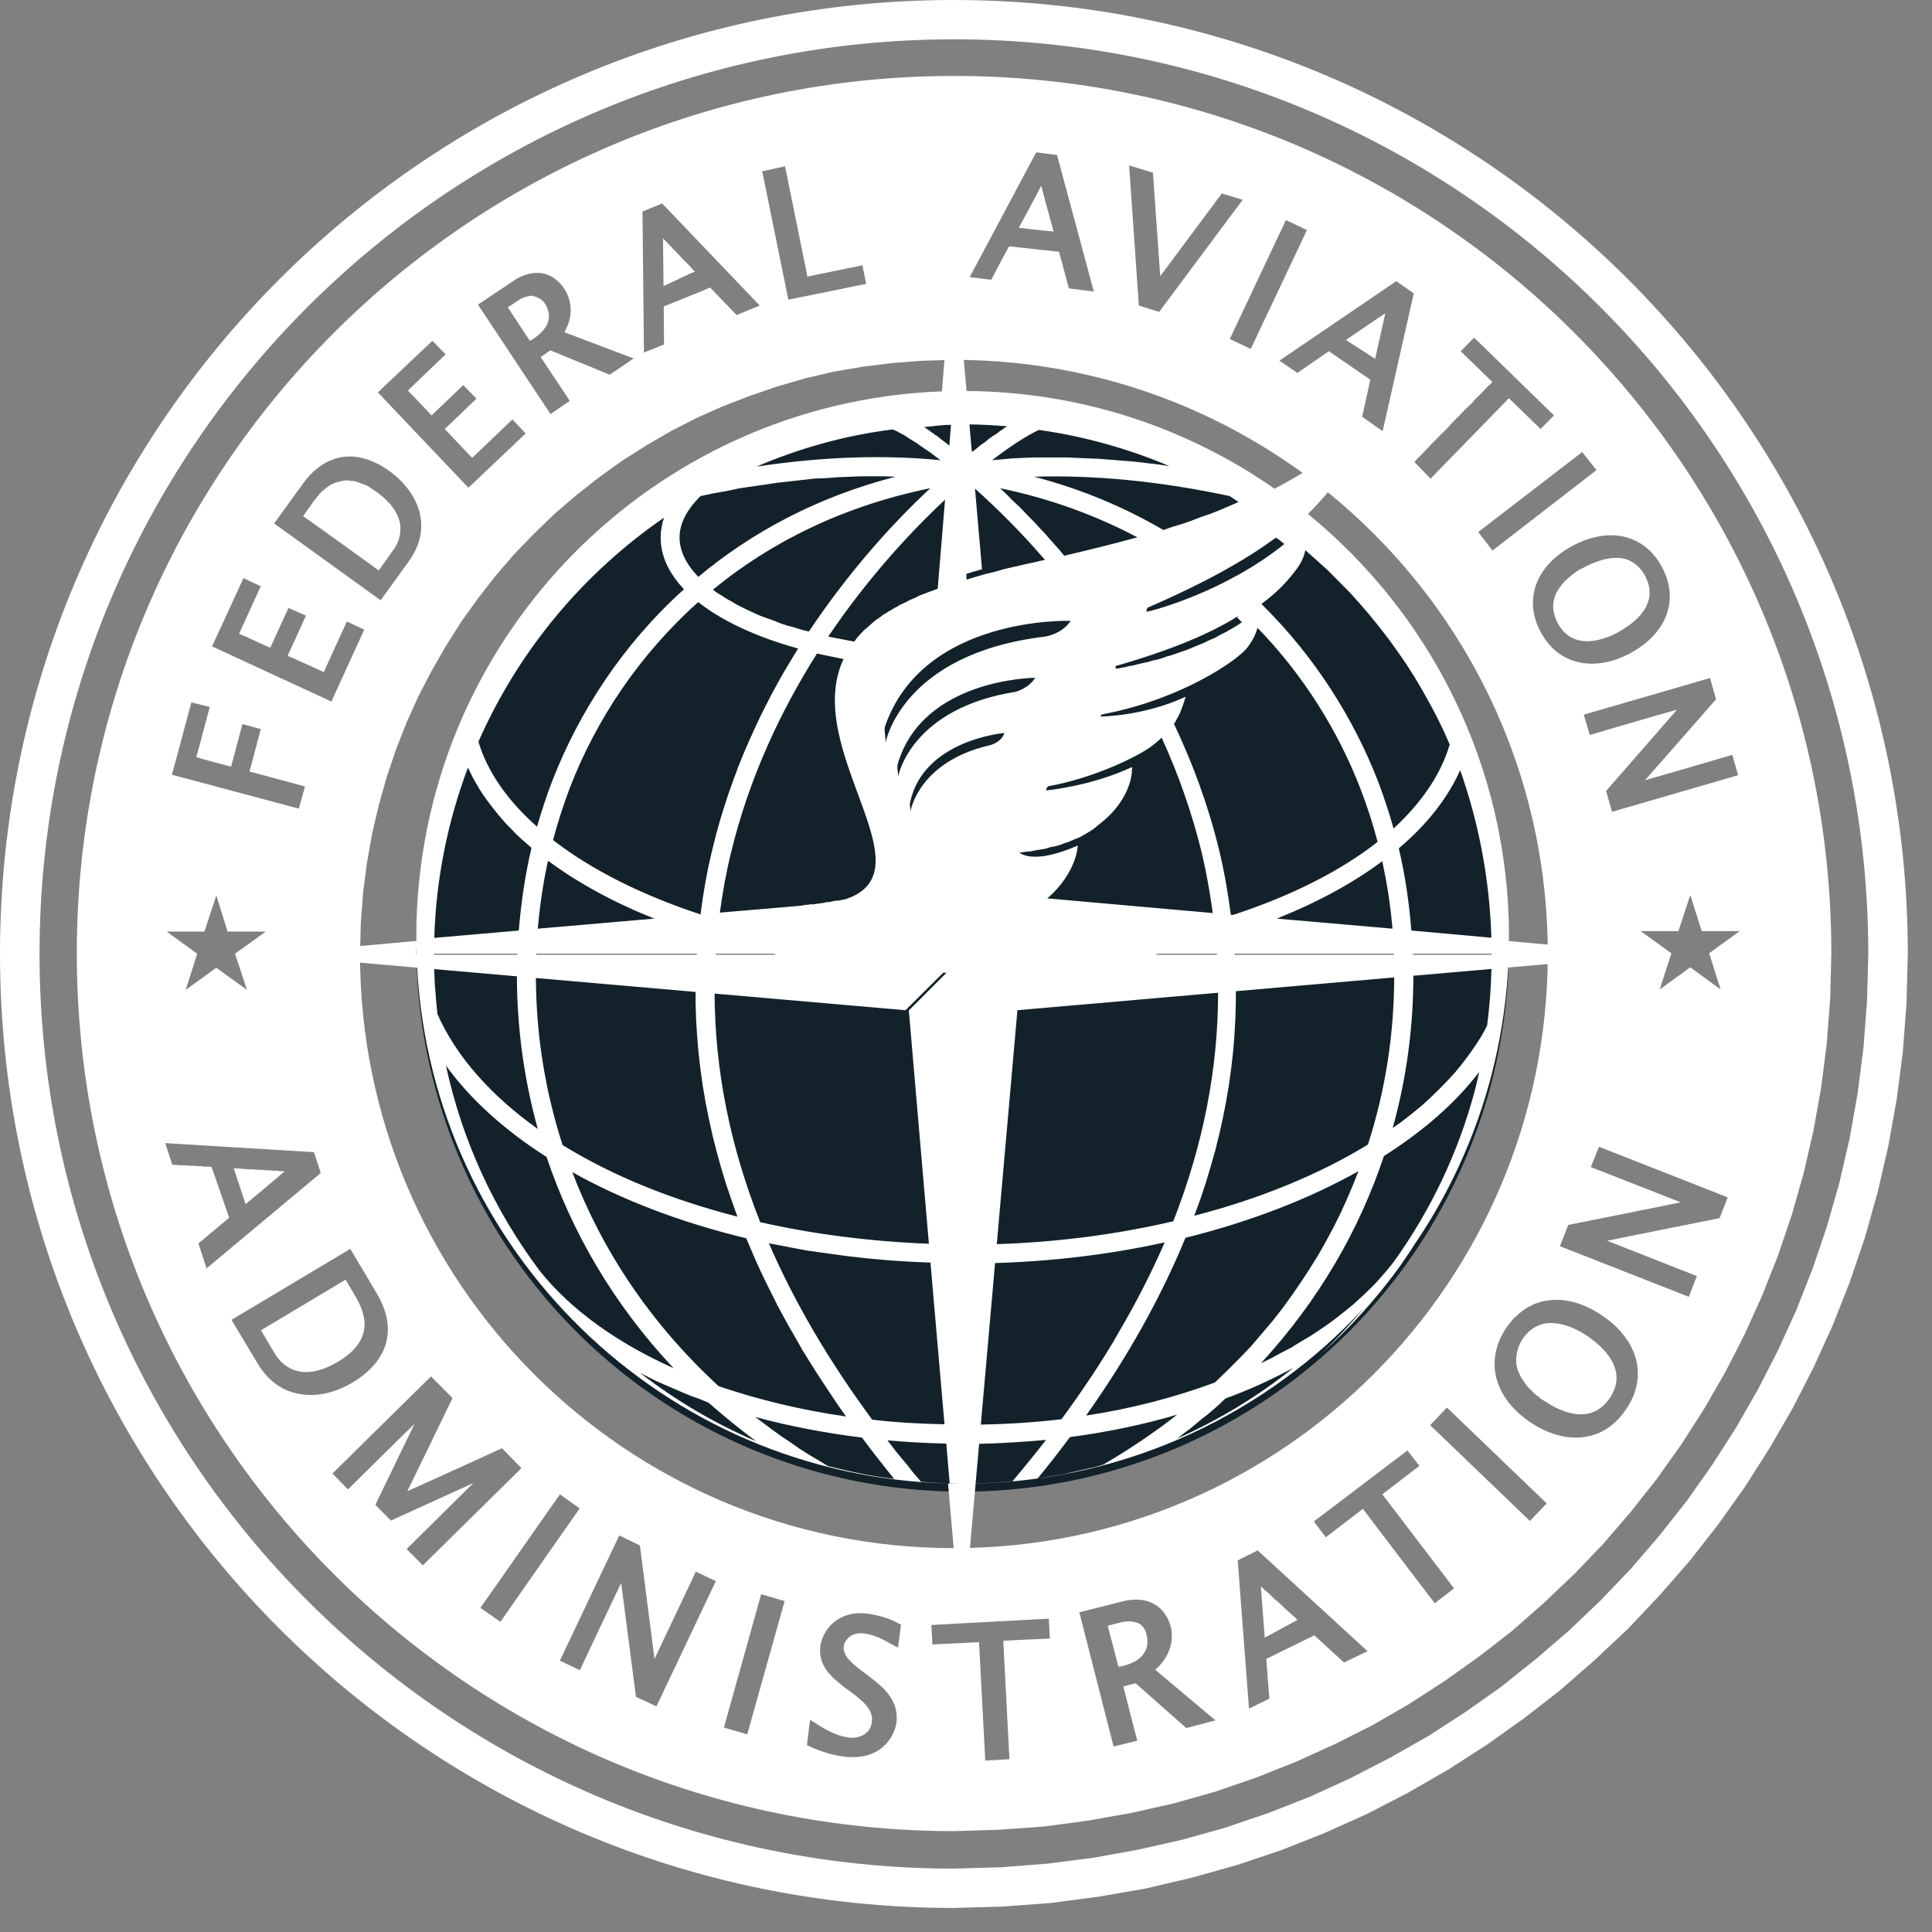
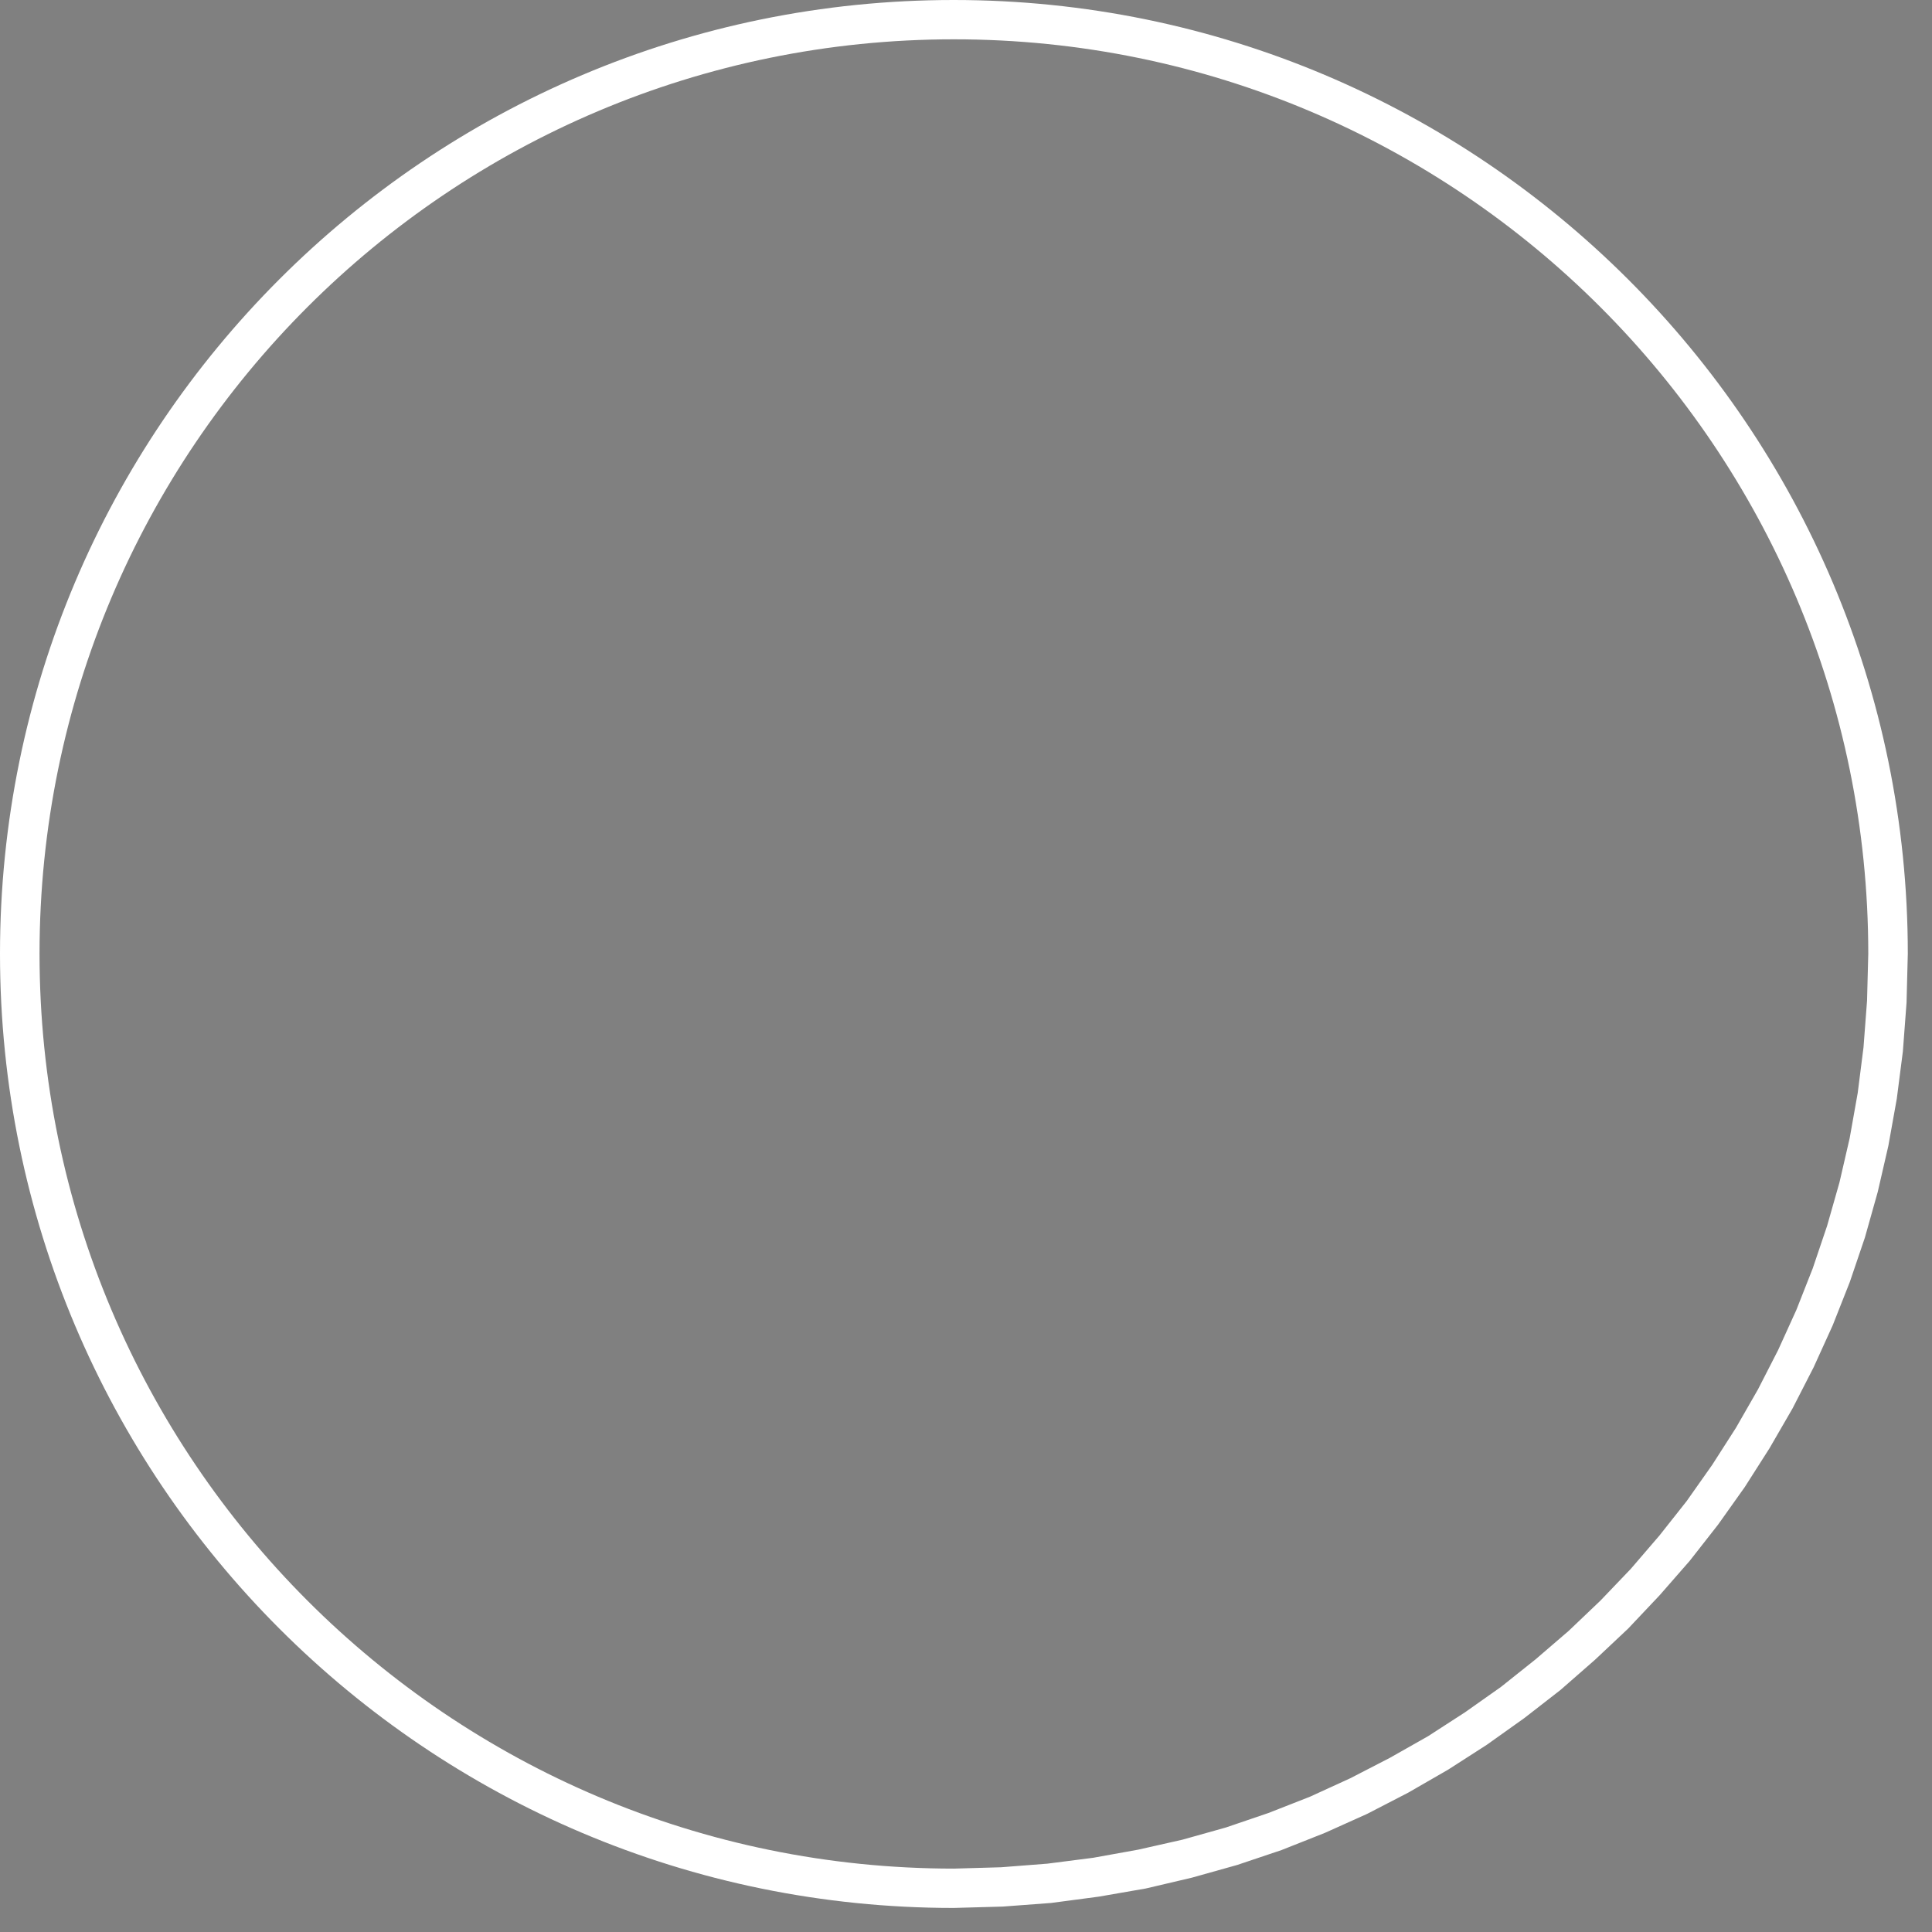
<svg xmlns="http://www.w3.org/2000/svg" width="69" height="69" viewBox="0 0 69 69" fill="none">
  <rect x="0" y="0" width="69" height="69" fill="#808080" stroke="none" />
  <path d="M34.058 0C52.863 0 68.136 15.256 68.136 34.062L68.091 35.806L67.96 37.549L67.742 39.244L67.441 40.923L67.062 42.569L66.603 44.2L66.066 45.782L65.454 47.332L64.772 48.833L64.019 50.302L63.197 51.723L62.312 53.111L61.36 54.451L60.349 55.742L59.276 56.97L58.148 58.164L56.965 59.277L55.728 60.359L54.44 61.36L53.103 62.312L51.722 63.2L50.294 64.023L48.825 64.782L47.315 65.461L45.768 66.074L44.185 66.606L42.569 67.059L40.922 67.446L39.244 67.737L37.539 67.963L35.81 68.092L34.058 68.141C15.241 68.141 0 52.885 0 34.062C0 15.256 15.241 0 34.058 0ZM34.07 1.404C16.029 1.404 1.412 16.03 1.412 34.062C1.412 52.094 16.029 66.736 34.07 66.736L35.751 66.688L37.409 66.559L39.044 66.349L40.652 66.059L42.23 65.703L43.78 65.268L45.298 64.751L46.781 64.17L48.227 63.508L49.636 62.781L51.003 62.007L52.327 61.15L53.606 60.247L54.842 59.262L56.025 58.245L57.16 57.163L58.241 56.033L59.267 54.839L60.237 53.612L61.148 52.32L61.996 50.997L62.783 49.625L63.503 48.22L64.156 46.783L64.741 45.298L65.254 43.78L65.695 42.23L66.06 40.648L66.347 39.034L66.554 37.404L66.68 35.741L66.724 34.062C66.724 16.03 52.106 1.404 34.07 1.404Z" fill="white" />
-   <path d="M34.077 2.712C51.381 2.712 65.405 16.74 65.405 34.046L65.364 35.66L65.243 37.259L65.044 38.824L64.768 40.374L64.418 41.892L63.997 43.377L63.504 44.83L62.943 46.25L62.316 47.639L61.623 48.995L60.87 50.302L60.054 51.577L59.181 52.805L58.252 53.982L57.267 55.129L56.23 56.211L55.142 57.244L54.005 58.245L52.821 59.165L51.594 60.036L50.322 60.86L49.011 61.618L47.66 62.297L46.271 62.926L44.849 63.491L43.393 63.991L41.907 64.411L40.39 64.75L38.849 65.024L37.28 65.234L35.69 65.348L34.077 65.397C16.773 65.396 2.743 51.367 2.743 34.046C2.743 16.741 16.773 2.712 34.077 2.712ZM33.263 58.035L33.302 58.73C33.32 58.729 34.759 58.664 34.966 58.648C34.979 58.875 35.188 62.878 35.188 62.878L36.051 62.829C36.049 62.785 35.843 58.824 35.831 58.6C36.041 58.583 37.495 58.52 37.495 58.52L37.458 57.809L33.263 58.035ZM31 57.631C29.89 57.486 29.367 58.261 29.297 58.794L29.288 58.923L29.293 59.068L29.311 59.181L29.343 59.31L29.387 59.423L29.441 59.52L29.503 59.633L29.577 59.73L29.656 59.81L29.741 59.907L29.831 59.988L29.925 60.069L30.022 60.149L30.121 60.23L30.22 60.312L30.319 60.376C30.792 60.731 31.202 61.038 31.139 61.506C31.083 61.941 30.666 62.103 30.306 62.055C29.846 61.99 29.468 61.764 29.095 61.522L28.93 61.425L28.818 62.329L28.893 62.361C29.353 62.571 29.737 62.684 30.117 62.732C31.466 62.91 31.946 62.022 32.015 61.522C32.121 60.666 31.473 60.199 30.898 59.763C30.464 59.44 30.085 59.149 30.136 58.794C30.154 58.616 30.369 58.261 30.892 58.342C31.226 58.39 31.517 58.535 31.82 58.713L32.072 58.842L32.178 58.019L32.103 57.986C31.762 57.793 31.398 57.695 31 57.631ZM41.252 57.309C40.806 57.034 40.29 57.147 40.144 57.18L38.548 57.583L39.771 62.378L40.617 62.168C40.617 62.168 40.168 60.441 40.118 60.23C40.25 60.198 40.478 60.133 40.56 60.117C40.647 60.198 42.37 61.716 42.37 61.716L43.41 61.441C43.41 61.441 41.424 59.778 41.259 59.633C41.619 59.326 41.851 58.89 41.851 58.438C41.851 58.325 41.84 58.213 41.814 58.1C41.719 57.745 41.53 57.47 41.252 57.309ZM25.854 61.699L26.687 61.941L28.023 57.18L27.184 56.938L25.854 61.699ZM44.204 55.727L44.607 61.022L45.334 60.666C45.331 60.639 45.232 59.391 45.225 59.246C45.351 59.181 46.809 58.471 46.942 58.406C47.049 58.504 47.998 59.373 48.001 59.375L48.84 58.972L44.917 55.371L44.204 55.727ZM19.996 59.31L20.709 59.649C20.709 59.649 21.919 57.082 22.184 56.533C22.266 57.16 22.71 60.574 22.713 60.602L23.445 60.94L25.565 56.469L24.851 56.13C24.851 56.13 23.647 58.681 23.375 59.246C23.293 58.6 22.853 55.193 22.853 55.193L22.115 54.839L19.996 59.31ZM40.399 57.906L40.476 57.922L40.552 57.938L40.622 57.954L40.686 57.986C40.812 58.067 40.901 58.18 40.938 58.342C40.964 58.438 40.981 58.535 40.981 58.632C40.981 58.777 40.944 58.907 40.881 59.004C40.749 59.246 40.478 59.407 40.087 59.504C40.087 59.504 40.011 59.52 39.942 59.52C39.897 59.359 39.614 58.245 39.562 58.067C39.712 58.019 40.042 57.94 40.048 57.938L40.14 57.922L40.229 57.906H40.399ZM45.094 56.711L45.169 56.792L45.252 56.856L45.345 56.938L45.442 57.034L45.544 57.131L45.647 57.212L45.751 57.309L45.852 57.405L45.952 57.502L46.045 57.583L46.132 57.664L46.211 57.728L46.28 57.793L46.337 57.857C46.11 57.971 45.397 58.374 45.169 58.487C45.15 58.229 45.062 57.083 45.03 56.663L45.094 56.711ZM17.159 57.422L17.871 57.922L20.703 53.87L19.996 53.369L17.159 57.422ZM46.922 54.338L47.351 54.903C47.351 54.903 48.511 54.015 48.675 53.886C48.813 54.078 51.212 57.221 51.242 57.26L51.93 56.727C51.93 56.727 49.508 53.547 49.37 53.369C49.532 53.24 50.675 52.366 50.693 52.352L50.264 51.804L46.922 54.338ZM11.873 52.627L12.428 53.192C12.428 53.192 14.156 51.481 14.805 50.852C14.415 51.659 13.406 53.741 13.406 53.741L13.96 54.306C13.96 54.306 16.097 53.337 16.905 52.966C16.272 53.592 14.541 55.306 14.523 55.323L15.102 55.904L18.622 52.434L17.927 51.723C17.927 51.723 15.032 53.047 14.546 53.257C14.779 52.792 16.14 49.975 16.161 49.932L15.393 49.156L11.873 52.627ZM32.972 12.883L31.896 12.963L30.834 13.093L29.79 13.27L28.762 13.512L27.756 13.803L26.77 14.142L25.808 14.513L24.869 14.933L23.954 15.4L23.066 15.917L22.206 16.466L21.373 17.064L20.573 17.693L19.803 18.355L19.067 19.065L18.365 19.792L17.698 20.566L17.07 21.374L16.477 22.197L15.927 23.069L15.416 23.957L14.947 24.86L14.523 25.797L14.143 26.766L13.811 27.75L13.525 28.768L13.288 29.784L13.102 30.834L12.966 31.899L12.885 32.98L12.857 34.062C12.857 45.782 22.347 55.291 34.064 55.291C45.781 55.291 55.278 45.782 55.278 34.062C55.278 22.343 45.781 12.851 34.064 12.851L32.972 12.883ZM51.078 50.899L54.64 54.322L55.239 53.692L51.676 50.27L51.078 50.899ZM57.233 46.993C56.558 46.525 55.833 46.332 55.189 46.461L55.087 46.477L54.887 46.541L54.791 46.573L54.695 46.622L54.511 46.719L54.422 46.783L54.335 46.848L54.252 46.912L54.17 46.993L54.091 47.058L54.014 47.139L53.941 47.235L53.871 47.316L53.802 47.413C53.013 48.575 53.342 49.899 54.64 50.787C55.308 51.239 56.035 51.433 56.677 51.304C57.233 51.207 57.712 50.868 58.071 50.335C58.431 49.818 58.563 49.237 58.461 48.688C58.342 48.059 57.908 47.445 57.233 46.993ZM55.169 47.268C55.77 47.171 56.4 47.51 56.721 47.736C57.188 48.059 58.196 48.899 57.491 49.932C56.777 50.98 55.618 50.351 55.152 50.028L55.089 49.996L55.021 49.947L54.951 49.883L54.877 49.834L54.801 49.77L54.727 49.69L54.652 49.625L54.579 49.544L54.508 49.463L54.44 49.366L54.377 49.27L54.319 49.188L54.291 49.124L54.245 49.027L54.205 48.931L54.173 48.817C54.11 48.511 54.174 48.123 54.382 47.816C54.59 47.51 54.855 47.332 55.169 47.268ZM8.267 47.138L9.207 48.704C9.534 49.253 10.001 49.624 10.549 49.753C11.185 49.914 11.912 49.786 12.605 49.366C13.243 48.979 13.652 48.494 13.797 47.929C13.934 47.38 13.816 46.799 13.451 46.185L12.511 44.603L8.267 47.138ZM12.388 45.782L12.429 45.847L12.474 45.928L12.537 46.024L12.569 46.089L12.615 46.153L12.655 46.234L12.694 46.299C12.858 46.573 13.021 46.944 13.021 47.283C13.021 47.735 12.787 48.203 12.088 48.623C10.689 49.462 10.021 48.704 9.799 48.316C9.799 48.316 9.452 47.736 9.32 47.51C9.509 47.397 12.156 45.815 12.346 45.701L12.388 45.782ZM56.816 41.682C56.816 41.682 59.446 42.714 60.026 42.94C59.399 43.069 56.039 43.742 56.009 43.748L55.712 44.507L60.316 46.315L60.6 45.572C60.592 45.569 57.976 44.538 57.396 44.312C58.019 44.184 61.381 43.512 61.414 43.506L61.703 42.763L57.107 40.955L56.816 41.682ZM6.154 41.602H6.292L6.406 41.617H6.628L6.751 41.634H6.943L7.069 41.649H7.189L7.3 41.666H7.483L7.558 41.682C7.602 41.811 8.141 43.361 8.185 43.49C8.073 43.586 7.102 44.398 7.087 44.41L7.377 45.298L11.457 41.892L11.211 41.149L5.902 40.826L6.154 41.602ZM8.529 41.73L8.628 41.746H8.742L8.865 41.763H8.996L9.2 41.778H9.34L9.479 41.795H9.617L9.748 41.81H9.871L9.983 41.827H10.17C9.856 42.102 8.973 42.844 8.771 43.006C8.695 42.764 8.431 41.973 8.348 41.73H8.529ZM7.301 33.27H5.953L7.043 34.062L6.633 35.353L7.725 34.562L8.821 35.353L8.393 34.062L9.491 33.27H8.128L7.725 31.98L7.301 33.27ZM59.943 33.255H58.595L59.692 34.046L59.275 35.338L60.367 34.547L61.451 35.338L61.041 34.046L62.132 33.255H60.776L60.367 31.964L59.943 33.255ZM56.564 25.523L56.778 26.249C56.806 26.241 59.304 25.505 59.893 25.345C59.479 25.826 57.389 28.216 57.359 28.25L57.574 28.993L62.076 27.686L61.868 26.959C61.868 26.959 59.344 27.702 58.752 27.863C59.168 27.395 61.287 24.974 61.287 24.974L61.073 24.215L56.564 25.523ZM6.141 27.669L10.675 28.88L10.89 28.089C10.874 28.084 9.118 27.605 8.91 27.557C8.966 27.365 9.307 26.061 9.313 26.039L8.658 25.861C8.654 25.875 8.304 27.186 8.254 27.379C8.072 27.331 7.196 27.105 7.011 27.04C7.069 26.848 7.485 25.269 7.491 25.248L6.835 25.086L6.141 27.669ZM7.573 23.085L11.836 25.055L13.008 22.487L12.39 22.197C12.38 22.219 11.645 23.812 11.565 24.005C11.387 23.924 10.448 23.488 10.272 23.424C10.36 23.232 10.918 22.008 10.927 21.987L10.302 21.713C10.291 21.738 9.736 22.956 9.654 23.133C9.484 23.068 8.709 22.698 8.539 22.633C8.626 22.439 9.313 20.938 9.313 20.938L8.695 20.648L7.573 23.085ZM59.351 20.243C58.721 19.081 57.465 18.791 56.148 19.501C54.842 20.211 54.401 21.422 55.031 22.584C55.321 23.117 55.744 23.472 56.254 23.617C56.847 23.795 57.548 23.698 58.229 23.327C59.54 22.617 59.982 21.405 59.351 20.243ZM56.519 20.292C56.84 20.114 57.51 19.808 58.064 19.969C58.355 20.066 58.588 20.26 58.752 20.566C58.864 20.776 58.916 20.986 58.916 21.163C58.916 21.873 58.185 22.358 57.812 22.568C57.345 22.827 56.198 23.294 55.636 22.262L55.587 22.164L55.549 22.067L55.518 21.971L55.495 21.89L55.48 21.793L55.471 21.713V21.632L55.476 21.535L55.49 21.454L55.53 21.309L55.557 21.229L55.591 21.163L55.628 21.099L55.669 21.034L55.712 20.97L55.76 20.905L55.811 20.841L55.863 20.776L55.916 20.727L56.085 20.582L56.143 20.534L56.2 20.485L56.313 20.405L56.419 20.34L56.519 20.292ZM13.904 16.821C12.75 15.998 11.622 16.159 10.808 17.289L9.792 18.694L13.594 21.439L14.61 20.034C14.963 19.534 15.109 19 15.02 18.468C14.92 17.854 14.522 17.273 13.904 16.821ZM12.455 17.16L12.534 17.177H12.616L12.699 17.192L12.873 17.257L12.963 17.289L13.055 17.321L13.149 17.37L13.342 17.499L13.444 17.564C13.935 17.919 14.219 18.306 14.289 18.71C14.302 18.774 14.301 18.839 14.301 18.888C14.301 19.243 14.15 19.501 14.043 19.646C14.043 19.646 13.677 20.163 13.527 20.373C13.349 20.244 11.005 18.549 10.828 18.436C10.934 18.274 11.238 17.855 11.238 17.855L11.317 17.758L11.406 17.645L11.498 17.548L11.602 17.467L11.656 17.419L11.77 17.338L11.891 17.273L12.02 17.225L12.156 17.192L12.301 17.16H12.455ZM52.794 19.001L53.303 19.662L57.018 16.789L56.508 16.144L52.794 19.001ZM13.495 14.013L16.729 17.419L18.773 15.481L18.3 14.98C18.3 14.98 17.014 16.208 16.862 16.354C16.73 16.208 16.016 15.466 15.883 15.32C16.028 15.192 17 14.252 17.013 14.238L16.547 13.754C16.547 13.754 15.562 14.691 15.412 14.836C15.284 14.691 14.692 14.078 14.566 13.948C14.717 13.804 15.903 12.669 15.915 12.656L15.443 12.172L13.495 14.013ZM52.169 12.543L53.297 13.641L53.241 13.706L53.192 13.754L53.132 13.803L53.061 13.883L52.981 13.964L52.89 14.06L52.794 14.157L52.689 14.255L52.579 14.384L52.462 14.497L52.343 14.609L52.218 14.739L52.093 14.868L51.837 15.126L51.711 15.271L51.585 15.4L51.461 15.514L51.342 15.643L51.226 15.756L51.115 15.869L51.011 15.981L50.913 16.079L50.824 16.176L50.744 16.256L50.672 16.337L50.611 16.386L50.562 16.45L50.514 16.498L51.09 17.096C51.09 17.096 53.728 14.389 53.889 14.223C54.035 14.368 55.02 15.32 55.02 15.32L55.499 14.836L52.648 12.059L52.169 12.543ZM45.692 12.882L46.336 13.318C46.336 13.318 47.339 12.624 47.459 12.543C47.579 12.625 48.819 13.478 48.94 13.56C48.909 13.704 48.653 14.872 48.65 14.884L49.38 15.4L50.492 10.477L49.867 10.041L45.692 12.882ZM19.403 9.767C18.917 9.67 18.489 9.928 18.37 10.009L17.07 10.88L19.661 14.787L20.349 14.318C20.337 14.3 19.421 12.913 19.309 12.753C19.422 12.672 19.592 12.559 19.655 12.511C19.77 12.559 21.752 13.374 21.774 13.383L22.631 12.802C22.631 12.802 20.377 11.947 20.154 11.865C20.293 11.623 20.381 11.364 20.381 11.09C20.381 10.816 20.305 10.541 20.154 10.315C19.959 10.025 19.706 9.831 19.403 9.767ZM49.459 11.268L49.437 11.349L49.415 11.462L49.389 11.574L49.362 11.688L49.279 12.075L49.251 12.188L49.224 12.317L49.199 12.43L49.174 12.543L49.152 12.64L49.132 12.721L49.11 12.817C48.908 12.672 48.272 12.285 48.07 12.14C48.278 11.994 49.142 11.412 49.476 11.187L49.459 11.268ZM22.946 7.556L22.998 12.592L23.716 12.302C23.716 12.302 23.704 11.091 23.704 10.945C23.838 10.896 25.23 10.332 25.363 10.268C25.463 10.381 26.309 11.252 26.309 11.252L27.133 10.913L23.647 7.265L22.946 7.556ZM43.921 12.107L44.67 12.462L46.676 8.217L45.926 7.861L43.921 12.107ZM19.04 10.573C19.177 10.605 19.36 10.686 19.442 10.815C19.555 10.977 19.605 11.139 19.605 11.3C19.605 11.59 19.416 11.849 19.044 12.107C19.042 12.109 18.979 12.14 18.923 12.172C18.83 12.027 18.242 11.139 18.135 10.977C18.259 10.898 18.518 10.724 18.526 10.719L18.602 10.671L18.678 10.638L18.752 10.605L18.827 10.59L18.899 10.573L18.97 10.558L19.04 10.573ZM40.673 10.913L41.398 11.139L44.381 7.136L43.637 6.909C43.637 6.909 41.759 9.426 41.437 9.863C41.398 9.317 41.178 6.198 41.176 6.167L40.326 5.908L40.673 10.913ZM27.222 6.118L28.156 10.703L30.937 10.138L30.798 9.476C30.798 9.476 29.045 9.831 28.836 9.88C28.793 9.654 28.037 5.94 28.037 5.94L27.222 6.118ZM34.632 9.896L35.401 9.992C35.414 9.967 35.97 8.91 36.039 8.798C36.185 8.814 37.675 8.976 37.822 8.992C37.861 9.139 38.175 10.3 38.175 10.3L39.065 10.412L37.752 5.537L37.008 5.44L34.632 9.896ZM23.737 8.572L23.803 8.637L23.877 8.718L23.959 8.799L24.043 8.896L24.129 8.976L24.218 9.073L24.309 9.17L24.396 9.267L24.482 9.348L24.564 9.428L24.64 9.509L24.707 9.59L24.769 9.654L24.819 9.702C24.591 9.783 23.924 10.122 23.697 10.219C23.697 9.96 23.684 8.911 23.679 8.508L23.737 8.572ZM37.208 6.716L37.233 6.812L37.26 6.909L37.291 7.022L37.324 7.151L37.356 7.265L37.423 7.522L37.458 7.636L37.49 7.765L37.52 7.878L37.549 7.975L37.575 8.071L37.599 8.169L37.627 8.266C37.381 8.249 36.63 8.168 36.385 8.136C36.505 7.925 36.997 7.006 37.186 6.635L37.208 6.716Z" fill="white" />
-   <ellipse cx="34.38" cy="33.76" rx="19.513" ry="19.513" fill="#13222A" />
-   <path d="M34.227 10.611L34.519 13.964C38.608 13.992 42.397 15.278 45.52 17.454C46.354 17.012 47.198 16.498 48.053 15.885C48.056 15.892 48.283 16.47 47.813 17.096C47.483 17.529 47.128 17.946 46.713 18.355C51.095 21.933 53.894 27.376 53.894 33.475C53.894 33.52 53.892 33.565 53.892 33.61L57.474 33.934L57.556 34.094H57.562L57.474 34.239L53.863 34.554C53.663 38.224 52.448 41.624 50.494 44.48L50.418 44.603L50.014 45.201C49.187 46.349 48.231 47.409 47.169 48.361C47.717 47.842 48.234 47.289 48.719 46.708C45.251 50.463 40.327 52.853 34.844 52.981L34.47 57.227L34.338 57.309V56.687L34.175 56.608L33.859 52.984C33.929 52.985 34 52.987 34.07 52.987C34.125 52.987 34.18 52.986 34.234 52.984C34.129 52.983 34.022 52.984 33.917 52.981L33.796 51.556C33.086 51.539 32.387 51.506 31.695 51.44L31.985 51.818L32.134 51.999L32.432 52.359L32.584 52.557L32.893 52.918C33.221 52.95 33.55 52.966 33.885 52.981C23.699 52.728 15.451 44.668 14.898 34.559L11.233 34.239L11.151 34.094L11.15 34.095L11.233 33.934L14.868 33.605C14.868 33.562 14.867 33.518 14.867 33.475C14.867 22.946 23.206 14.366 33.64 13.977L33.906 10.635L34.07 10.555V10.53L34.227 10.611ZM37.359 51.425C36.575 51.493 35.777 51.549 34.969 51.566L34.844 52.977C35.289 52.967 35.728 52.939 36.162 52.9C36.577 52.408 36.976 51.917 37.359 51.425ZM27.276 50.834L27.584 51.063L27.901 51.293L28.223 51.507L28.549 51.736L28.884 51.949L29.221 52.147L29.567 52.359C30.343 52.556 31.131 52.721 31.938 52.819C31.534 52.327 31.151 51.834 30.785 51.342C29.453 51.178 28.177 50.932 26.973 50.605L27.276 50.834ZM42.042 50.523C40.825 50.883 39.544 51.146 38.212 51.326C37.846 51.818 37.461 52.311 37.058 52.803L37.355 52.754L37.946 52.655L38.24 52.59L38.821 52.458L39.109 52.393L39.397 52.31C40.351 51.753 41.228 51.162 42.042 50.523ZM22.858 49.029C24.121 50.013 25.517 50.834 27.005 51.474C26.408 51.031 25.844 50.571 25.306 50.096L24.984 49.964L24.666 49.85L24.352 49.719L24.045 49.587L23.741 49.456L23.44 49.325L23.146 49.177L22.858 49.029ZM46.195 48.85C45.433 49.26 44.619 49.637 43.76 49.948L43.557 50.145L43.352 50.326L43.142 50.506L42.93 50.67L42.713 50.851L42.495 51.031L42.274 51.195L42.049 51.376C43.543 50.703 44.932 49.867 46.195 48.85ZM41.595 44.371C39.684 44.793 37.644 45.046 35.538 45.109L35.029 50.878C36.009 50.861 36.973 50.797 37.91 50.687L38.196 50.293L38.475 49.899L38.745 49.506L39.01 49.112L39.266 48.718L39.515 48.325L39.756 47.931L39.99 47.52L40.217 47.127L40.437 46.733L40.648 46.34L40.852 45.946L41.049 45.553L41.239 45.158L41.421 44.765L41.595 44.371ZM27.46 44.403C28.37 46.503 29.6 48.603 31.15 50.703C31.99 50.801 32.855 50.851 33.732 50.867L33.231 45.093L32.484 45.06L31.74 45.011L31.005 44.945L30.276 44.863L29.2 44.716L28.848 44.666L28.146 44.535L27.46 44.403ZM20.438 41.861C21.487 44.617 23.205 47.242 25.665 49.506C27.062 49.981 28.593 50.358 30.215 50.588L29.936 50.194L29.402 49.391L29.146 48.997L28.896 48.603L28.655 48.21L28.423 47.8L28.195 47.406L27.977 47.012L27.765 46.618L27.561 46.208L27.364 45.815L27.176 45.421L26.994 45.027L26.652 44.224C24.333 43.666 22.224 42.862 20.438 41.861ZM48.516 41.828C46.734 42.829 44.644 43.633 42.338 44.207C41.467 46.323 40.287 48.44 38.788 50.556C40.422 50.31 41.972 49.899 43.39 49.374L43.832 48.947L44.259 48.52L44.669 48.095L45.438 47.192L45.797 46.733L46.142 46.257L46.468 45.781L46.78 45.306L47.075 44.83L47.355 44.338L47.618 43.846L47.866 43.353L48.097 42.846L48.313 42.337L48.516 41.828ZM15.927 38.056C16.509 40.762 17.668 43.24 19.277 45.389C20.391 46.783 22.045 47.963 24.058 48.865C21.911 46.585 20.418 43.994 19.52 41.32C18.028 40.369 16.804 39.27 15.927 38.056ZM52.828 38.284C51.97 39.409 50.816 40.406 49.425 41.287C48.554 43.912 47.105 46.437 45.036 48.685L45.405 48.505L45.767 48.308L46.119 48.127L46.461 47.914L46.795 47.717L47.119 47.504L47.433 47.29L47.738 47.062L48.031 46.831L48.313 46.602L48.586 46.355L48.847 46.109L49.096 45.863L49.332 45.601L49.559 45.338L49.77 45.076C51.095 43.231 52.091 41.153 52.684 38.904C52.735 38.699 52.783 38.492 52.828 38.284ZM36.336 36.079L35.599 44.434C37.802 44.362 39.927 44.08 41.903 43.616C42.97 40.898 43.503 38.167 43.504 35.455L36.336 36.079ZM32.339 36.079L25.521 35.485C25.531 38.2 26.071 40.925 27.151 43.649C29.036 44.076 31.067 44.338 33.175 44.42L32.458 36.088L33.803 34.742C33.764 34.742 33.726 34.74 33.688 34.739L32.339 36.079ZM19.139 34.929C19.147 36.904 19.453 38.917 20.092 40.894C21.84 41.976 23.967 42.845 26.337 43.452L26.126 42.861L25.931 42.287L25.752 41.697L25.588 41.106L25.44 40.517L25.311 39.926L25.196 39.352L25.096 38.761L25.014 38.17L24.946 37.58L24.898 37.006L24.861 36.415L24.843 35.825L24.842 35.426L19.139 34.929ZM44.139 35.4L44.137 35.825L44.119 36.399L44.086 36.989L44.037 37.58L43.972 38.154L43.89 38.744L43.791 39.335L43.678 39.909L43.547 40.5L43.401 41.09L43.238 41.664L43.06 42.255L42.864 42.846L42.652 43.419C45.003 42.812 47.112 41.943 48.855 40.877C49.494 38.896 49.789 36.877 49.793 34.908L44.139 35.4ZM15.517 34.873L15.53 35.152L15.572 35.693L15.597 35.956L15.624 36.218C16.297 37.743 17.547 39.138 19.207 40.319C18.704 38.506 18.464 36.667 18.461 34.869L15.507 34.611L15.517 34.873ZM50.477 34.848C50.477 36.649 50.242 38.48 49.739 40.286L50.02 40.09L50.297 39.876L50.562 39.663L50.82 39.449L51.067 39.221L51.307 38.99L51.537 38.761L51.757 38.531L51.967 38.302L52.167 38.056L52.358 37.81L52.539 37.563L52.708 37.317L52.867 37.071L53.017 36.81L53.112 36.624C53.197 35.961 53.249 35.288 53.267 34.605L50.477 34.848ZM14.867 34.094H14.878C14.875 33.986 14.872 33.878 14.87 33.77C14.868 33.877 14.867 33.986 14.867 34.094ZM15.497 34.094H18.475C18.475 34.086 18.475 34.078 18.476 34.069H15.497V34.094ZM19.153 34.094H24.883L24.885 34.069H19.154C19.154 34.078 19.154 34.086 19.153 34.094ZM25.562 34.094H27.738C27.698 34.085 27.658 34.078 27.618 34.069H25.564C25.563 34.078 25.563 34.086 25.562 34.094ZM41.24 34.094H43.461C43.46 34.086 43.461 34.078 43.46 34.069H41.363C41.322 34.078 41.281 34.085 41.24 34.094ZM44.094 34.094H49.777C49.777 34.086 49.778 34.078 49.777 34.069H44.093L44.094 34.094ZM50.463 34.094H53.273C53.273 34.086 53.273 34.078 53.273 34.069H50.463C50.463 34.078 50.463 34.086 50.463 34.094ZM16.714 27.41C15.997 29.313 15.574 31.364 15.51 33.496L18.528 33.233C18.61 32.233 18.758 31.232 18.982 30.28L18.794 30.116L18.609 29.953L18.433 29.788L18.261 29.608L18.097 29.444L17.938 29.264L17.785 29.083L17.639 28.902L17.499 28.723L17.366 28.542L17.24 28.361L17.122 28.181L17.009 27.984L16.904 27.804L16.806 27.606L16.714 27.41ZM52.148 27.508C51.692 28.525 50.949 29.46 49.957 30.297C50.18 31.248 50.328 32.233 50.405 33.233L53.264 33.491C53.203 31.478 52.842 29.541 52.226 27.726C52.2 27.653 52.175 27.58 52.148 27.508ZM19.571 30.74C19.399 31.527 19.278 32.347 19.207 33.167L23.372 32.807C21.917 32.233 20.636 31.527 19.571 30.74ZM49.367 30.756C48.317 31.543 47.041 32.233 45.599 32.807L49.732 33.167L49.703 32.871L49.671 32.56L49.588 31.953L49.54 31.658L49.488 31.363L49.367 30.756ZM44.913 22.423C44.849 22.636 44.734 22.915 44.491 23.193C44.099 23.636 42.216 24.932 39.563 25.474C39.555 25.475 39.39 25.507 39.34 25.523C39.315 25.555 39.308 25.587 39.308 25.589C39.308 25.589 40.818 25.589 42.344 24.884L42.315 24.981L42.282 25.08L42.244 25.195L42.201 25.31L42.177 25.376L42.149 25.441L42.12 25.507L42.088 25.572L42.053 25.639L42.015 25.704L41.974 25.786L41.928 25.852C42.589 27.246 43.145 28.738 43.537 30.346C43.722 31.116 43.857 31.888 43.959 32.675H44.042C46.099 32.002 47.861 31.117 49.201 30.067C49.027 29.411 48.822 28.771 48.579 28.148C47.79 26.114 46.566 24.129 44.913 22.423ZM24.936 21.504C22.808 23.407 21.289 25.72 20.36 28.115C20.123 28.738 19.923 29.361 19.751 30.001C21.122 31.067 22.929 31.969 25.019 32.658C25.12 31.871 25.255 31.084 25.447 30.314L25.575 29.805L25.711 29.312L25.858 28.837L26.017 28.345L26.182 27.885L26.357 27.409L26.541 26.95L26.733 26.508L26.932 26.064L27.139 25.621L27.352 25.195L27.571 24.769L27.796 24.358L28.027 23.948L28.264 23.555L28.504 23.161C27.017 22.751 25.787 22.176 24.936 21.504ZM41.486 26.344C41.352 26.475 41.198 26.606 41.006 26.737C40.397 27.131 38.973 27.803 37.43 28.082C37.368 28.145 37.36 28.224 37.359 28.23C37.377 28.228 38.975 28.079 40.429 27.394C40.431 27.416 40.512 28.486 39.231 29.46L39.133 29.542L39.031 29.624L38.926 29.689L38.816 29.756L38.591 29.887L38.477 29.936L38.358 29.984L38.242 30.034L38.123 30.083L38.006 30.116L37.89 30.166L37.773 30.198L37.657 30.231L37.545 30.247L37.435 30.28L37.328 30.314L37.225 30.33L37.125 30.346L37.029 30.362L36.94 30.379L36.855 30.395L36.775 30.411H36.703L36.578 30.428L36.484 30.444H36.405C36.42 30.459 36.874 30.908 38.492 30.198C38.492 30.209 38.462 31.172 37.403 32.085L43.312 32.609C43.216 31.904 43.094 31.198 42.929 30.493C42.569 29.017 42.075 27.623 41.486 26.344ZM29.177 23.342C27.883 25.392 26.754 27.771 26.102 30.477C25.928 31.183 25.806 31.889 25.709 32.594L28.609 32.347L28.684 32.331L28.773 32.315H28.849L28.936 32.298H29.036L29.146 32.282L29.268 32.266L29.398 32.249L29.468 32.232L29.54 32.217H29.613L29.689 32.199L29.768 32.184L29.848 32.167H29.93L30.101 32.134L30.189 32.118C33.278 31.101 28.62 26.77 30.126 23.538C29.806 23.473 29.483 23.407 29.177 23.342ZM46.619 19.65C46.58 19.847 46.502 20.045 46.355 20.258C46.048 20.684 45.658 21.128 45.05 21.57C46.952 23.44 48.331 25.638 49.215 27.901C49.425 28.459 49.611 29.017 49.77 29.591C50.764 28.672 51.456 27.671 51.776 26.589L51.55 26.08L51.31 25.589L51.057 25.113L50.789 24.637L50.509 24.162L50.215 23.702L49.908 23.259L49.59 22.816L49.259 22.39L48.914 21.963L48.56 21.553L48.192 21.143L47.815 20.766L47.426 20.372L47.027 20.011L46.619 19.65ZM23.718 18.486C20.828 20.471 18.515 23.243 17.086 26.491C17.419 27.59 18.142 28.607 19.181 29.525C19.341 28.968 19.521 28.41 19.732 27.869C20.694 25.409 22.243 23.013 24.428 21.045C23.89 20.471 23.595 19.864 23.595 19.191L23.599 19.109L23.602 19.011L23.614 18.93L23.628 18.831L23.645 18.749L23.665 18.65L23.69 18.568L23.718 18.486ZM35.873 26.177C35.836 26.18 32.982 26.433 32.506 28.646C32.505 28.651 32.488 28.713 32.499 28.775C32.505 28.838 32.518 28.961 32.519 28.969C32.523 28.943 32.815 27.221 35.3 26.628C35.3 26.628 35.753 26.548 35.873 26.177ZM36.971 24.207C36.926 24.207 32.963 24.241 32.065 27.274C32.064 27.28 32.039 27.358 32.052 27.451C32.064 27.53 32.077 27.715 32.078 27.726C32.085 27.688 32.548 25.3 36.27 24.707C36.278 24.705 36.738 24.591 36.971 24.207ZM38.238 22.173C38.209 22.172 32.981 21.99 31.611 25.934C31.611 25.934 31.579 26.031 31.599 26.16C31.618 26.273 31.629 26.516 31.629 26.516C31.629 26.516 32.204 23.351 37.312 22.737C37.312 22.737 37.923 22.657 38.238 22.173ZM44.23 21.995C43.29 22.592 41.92 23.19 39.846 23.787C39.817 23.788 39.857 23.877 39.86 23.884L39.971 23.868L40.043 23.852L40.129 23.836L40.224 23.819L40.33 23.787L40.445 23.771L40.571 23.739L40.705 23.706L40.847 23.674L40.997 23.642L41.153 23.594L41.316 23.561L41.486 23.513L41.661 23.448L41.84 23.399L42.023 23.335L42.211 23.27L42.401 23.206L42.594 23.125L42.789 23.045L42.986 22.964L43.183 22.867L43.38 22.786L43.578 22.674L43.775 22.576L43.971 22.464L44.164 22.351L44.355 22.222C44.298 22.173 44.242 22.108 44.179 22.044C44.198 22.028 44.217 22.027 44.23 21.995ZM33.752 17.846C32.418 19.092 30.932 20.733 29.58 22.734C29.88 22.8 30.196 22.849 30.509 22.915L30.617 22.768L30.734 22.636L30.861 22.505L30.998 22.391L31.144 22.259L31.221 22.193L31.302 22.128L31.383 22.078L31.469 22.013L31.556 21.947L31.645 21.898L31.739 21.833L31.835 21.783L31.935 21.718L32.036 21.669L32.14 21.602L32.248 21.554L32.357 21.504L32.471 21.439L32.588 21.39L32.707 21.34L32.828 21.274L32.955 21.226L33.084 21.176L33.216 21.127L33.351 21.078L33.489 21.028L33.752 17.846ZM33.226 17.436C30.093 18.076 27.517 19.372 25.46 21.061L25.617 21.176L25.783 21.274L25.957 21.39L26.138 21.488L26.328 21.602L26.526 21.701L26.731 21.8L26.943 21.898L27.163 21.996L27.391 22.079L27.624 22.16L27.865 22.259L28.111 22.342L28.363 22.406L28.623 22.489L28.889 22.555C30.28 20.471 31.83 18.732 33.226 17.436ZM45.565 19.202C44.494 19.993 43.068 20.8 40.981 21.704C40.939 21.782 40.949 21.845 40.95 21.85C41.152 21.817 43.751 21.14 45.869 19.429L45.81 19.38L45.648 19.251L45.565 19.202ZM35.072 20.329L34.515 20.492V20.701L34.845 20.602L35.181 20.504L35.523 20.422L35.871 20.323L36.226 20.241L36.586 20.159L36.95 20.078L37.321 19.995C36.46 18.998 35.603 18.15 34.821 17.45L35.072 20.329ZM29.941 17.043L29.519 17.075L29.091 17.092L28.221 17.19L27.777 17.239L27.332 17.306L26.423 17.436L25.962 17.534L25.496 17.617L25.023 17.716C24.532 18.191 24.27 18.7 24.27 19.191C24.27 19.683 24.512 20.16 24.941 20.602C26.844 19.011 29.184 17.748 31.984 17.026L31.585 17.01H30.771L29.941 17.043ZM35.995 17.699L36.136 17.847L36.274 17.977L36.418 18.109L36.559 18.257L36.701 18.404L36.99 18.699L37.135 18.863L37.279 19.011L37.425 19.175L37.569 19.339L37.861 19.668L38.007 19.848C38.845 19.651 39.718 19.437 40.62 19.191C39.167 18.421 37.538 17.814 35.719 17.436L35.995 17.699ZM36.93 17.026C38.64 17.469 40.173 18.125 41.551 18.929L41.878 18.814L42.21 18.716L42.543 18.601L42.878 18.47L43.215 18.355L43.554 18.224L43.895 18.076L44.234 17.929L43.914 17.716C41.377 17.175 39.05 16.961 36.93 17.026ZM31.881 15.337C30.177 15.55 28.549 16.009 27.017 16.665C29.4 16.304 31.585 16.239 33.591 16.436L33.457 16.337L33.325 16.238L33.197 16.14L33.073 16.059L32.953 15.977L32.835 15.895L32.722 15.812L32.61 15.747L32.505 15.681L32.402 15.615L32.305 15.55L32.212 15.501L32.122 15.452L32.036 15.402L31.956 15.369L31.881 15.337ZM37.103 15.354C36.718 15.534 36.136 15.895 35.431 16.436L36.165 16.37L36.915 16.337H38.071L39.266 16.387L39.671 16.42L40.497 16.485L40.916 16.534L41.341 16.584L41.769 16.648C40.294 16.025 38.731 15.583 37.103 15.354ZM34.708 16.142L34.71 16.14L34.809 16.075L34.907 15.992L35.004 15.91L35.193 15.779L35.286 15.697L35.378 15.632L35.466 15.566L35.555 15.517L35.642 15.451L35.726 15.386L35.809 15.336L35.89 15.271L35.968 15.222C35.525 15.191 35.076 15.162 34.623 15.157L34.708 16.142ZM33.964 15.173C33.624 15.173 33.337 15.222 32.998 15.255L33.107 15.32L33.221 15.402L33.339 15.484L33.398 15.533L33.46 15.566L33.522 15.615L33.583 15.665L33.647 15.714L33.709 15.764L33.775 15.812L33.839 15.861L33.906 15.911L33.964 15.173Z" fill="white" />
</svg>